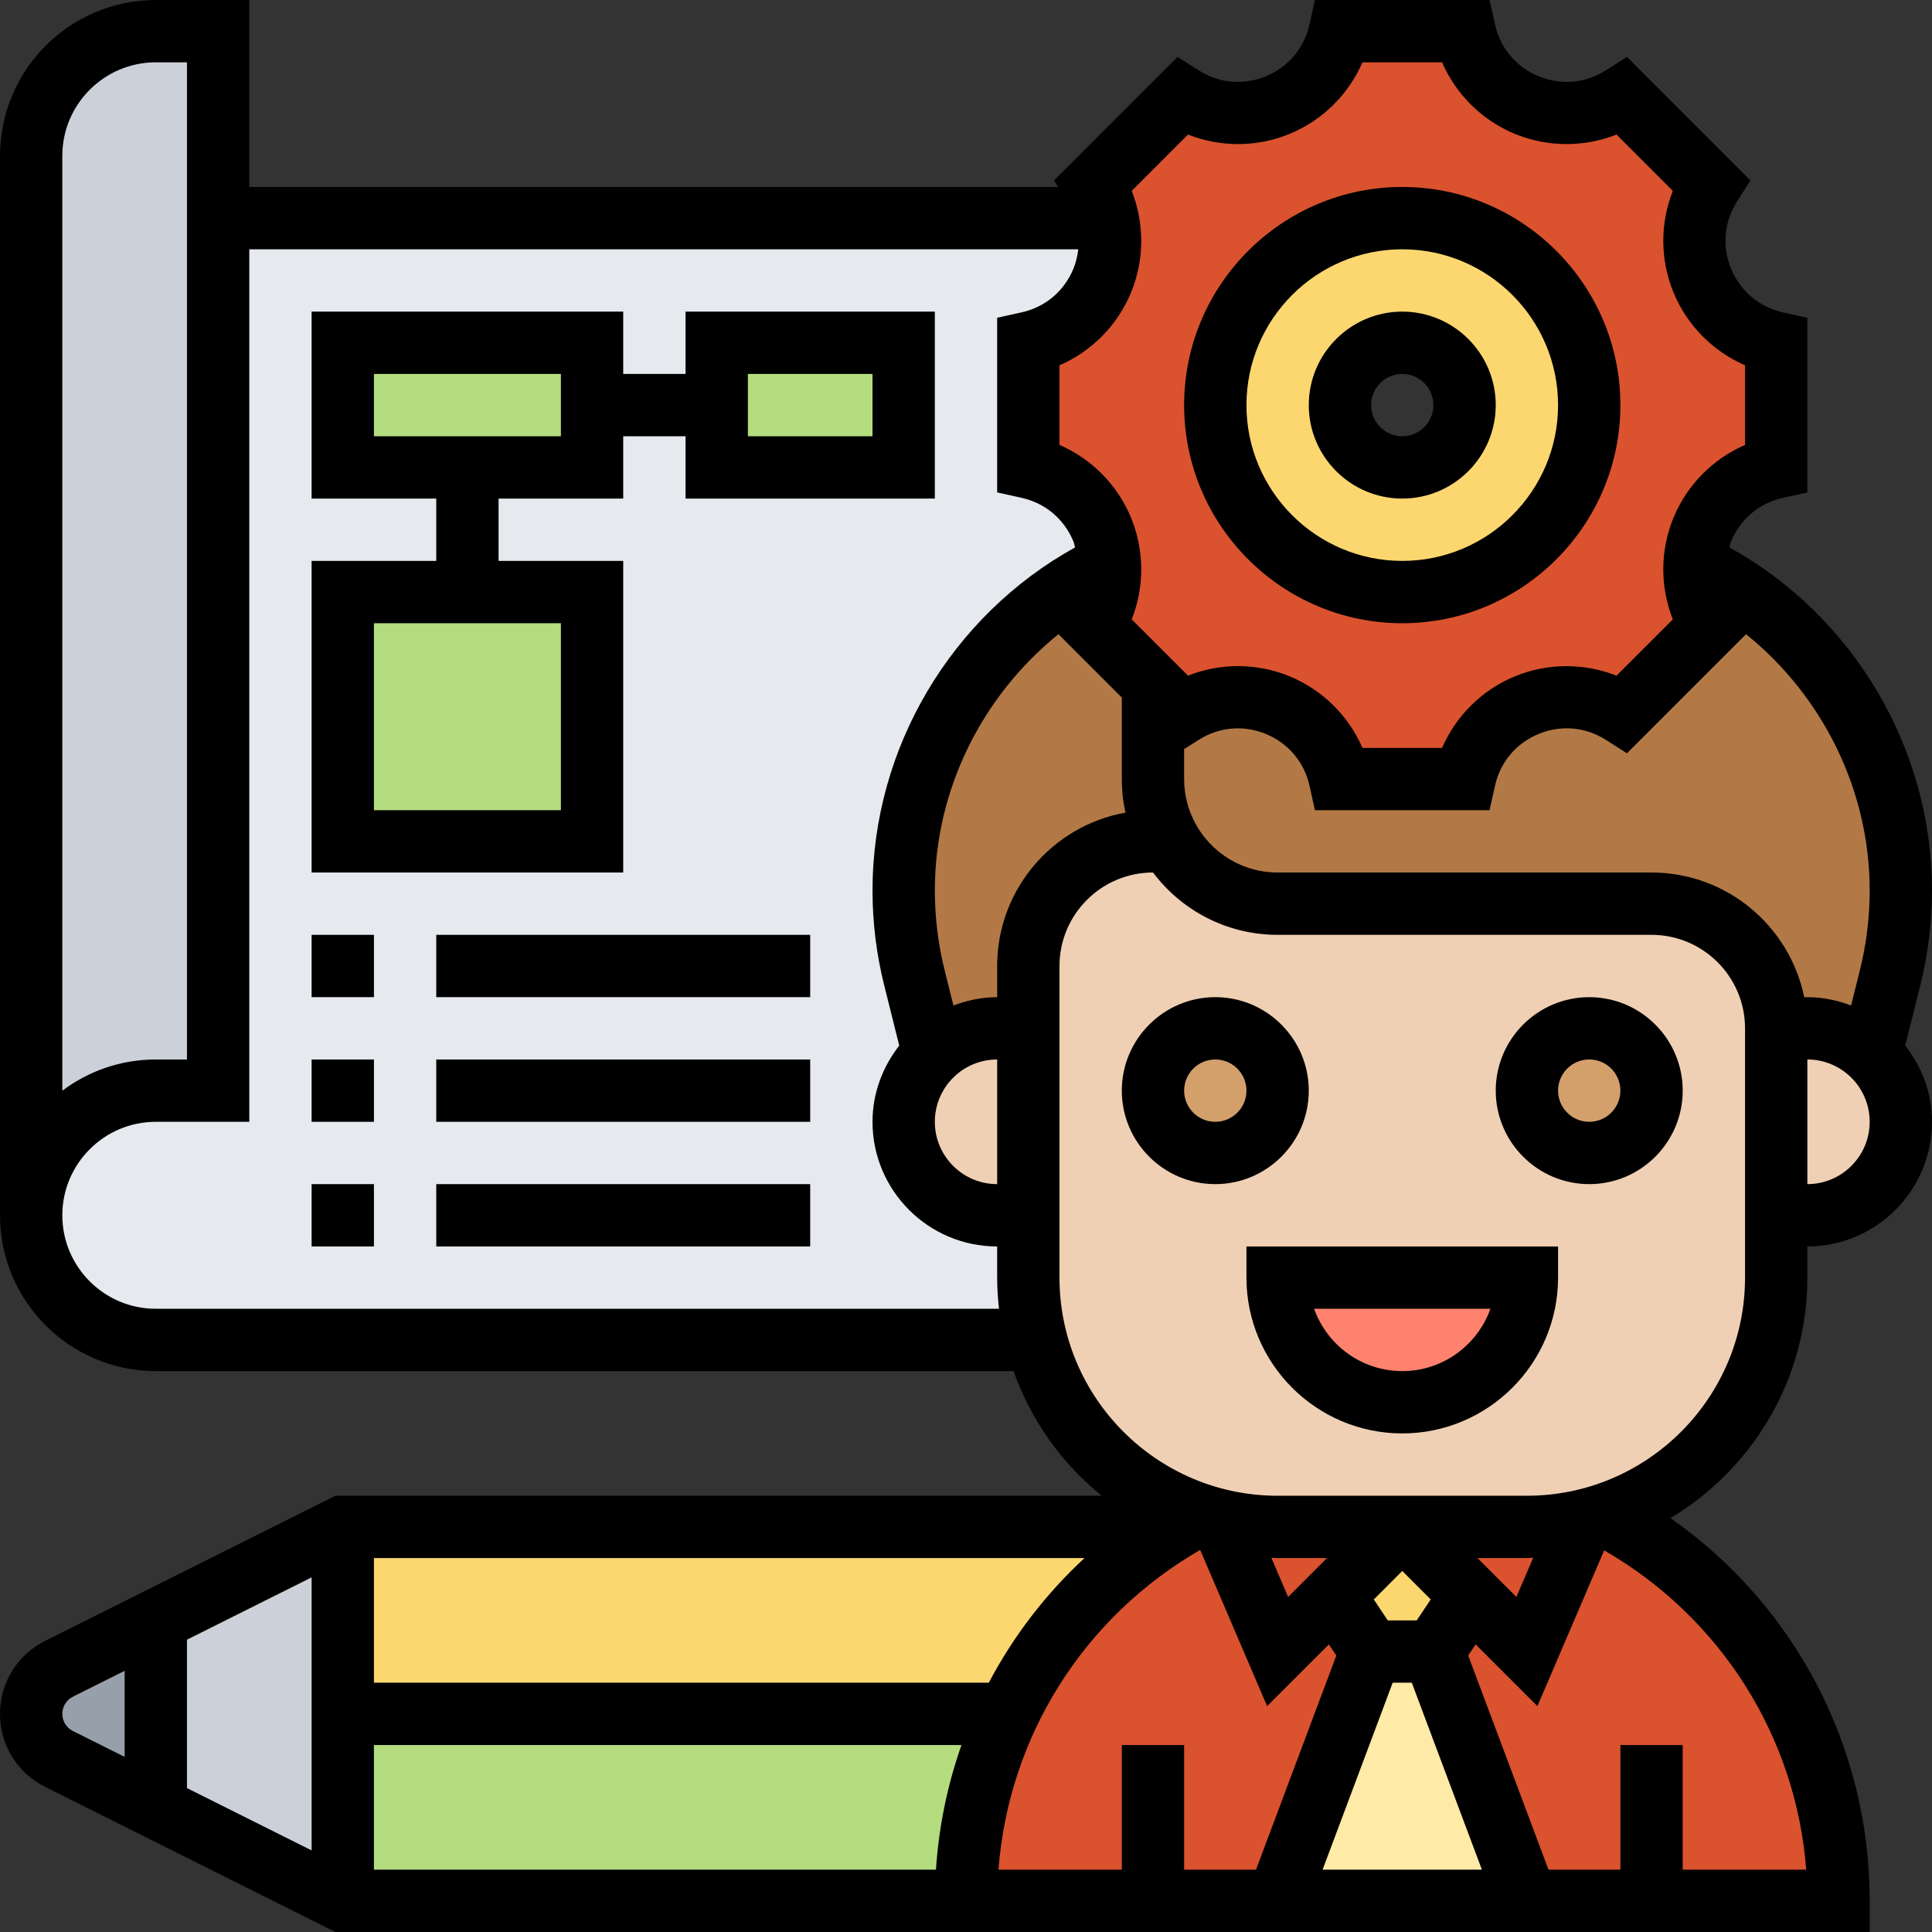
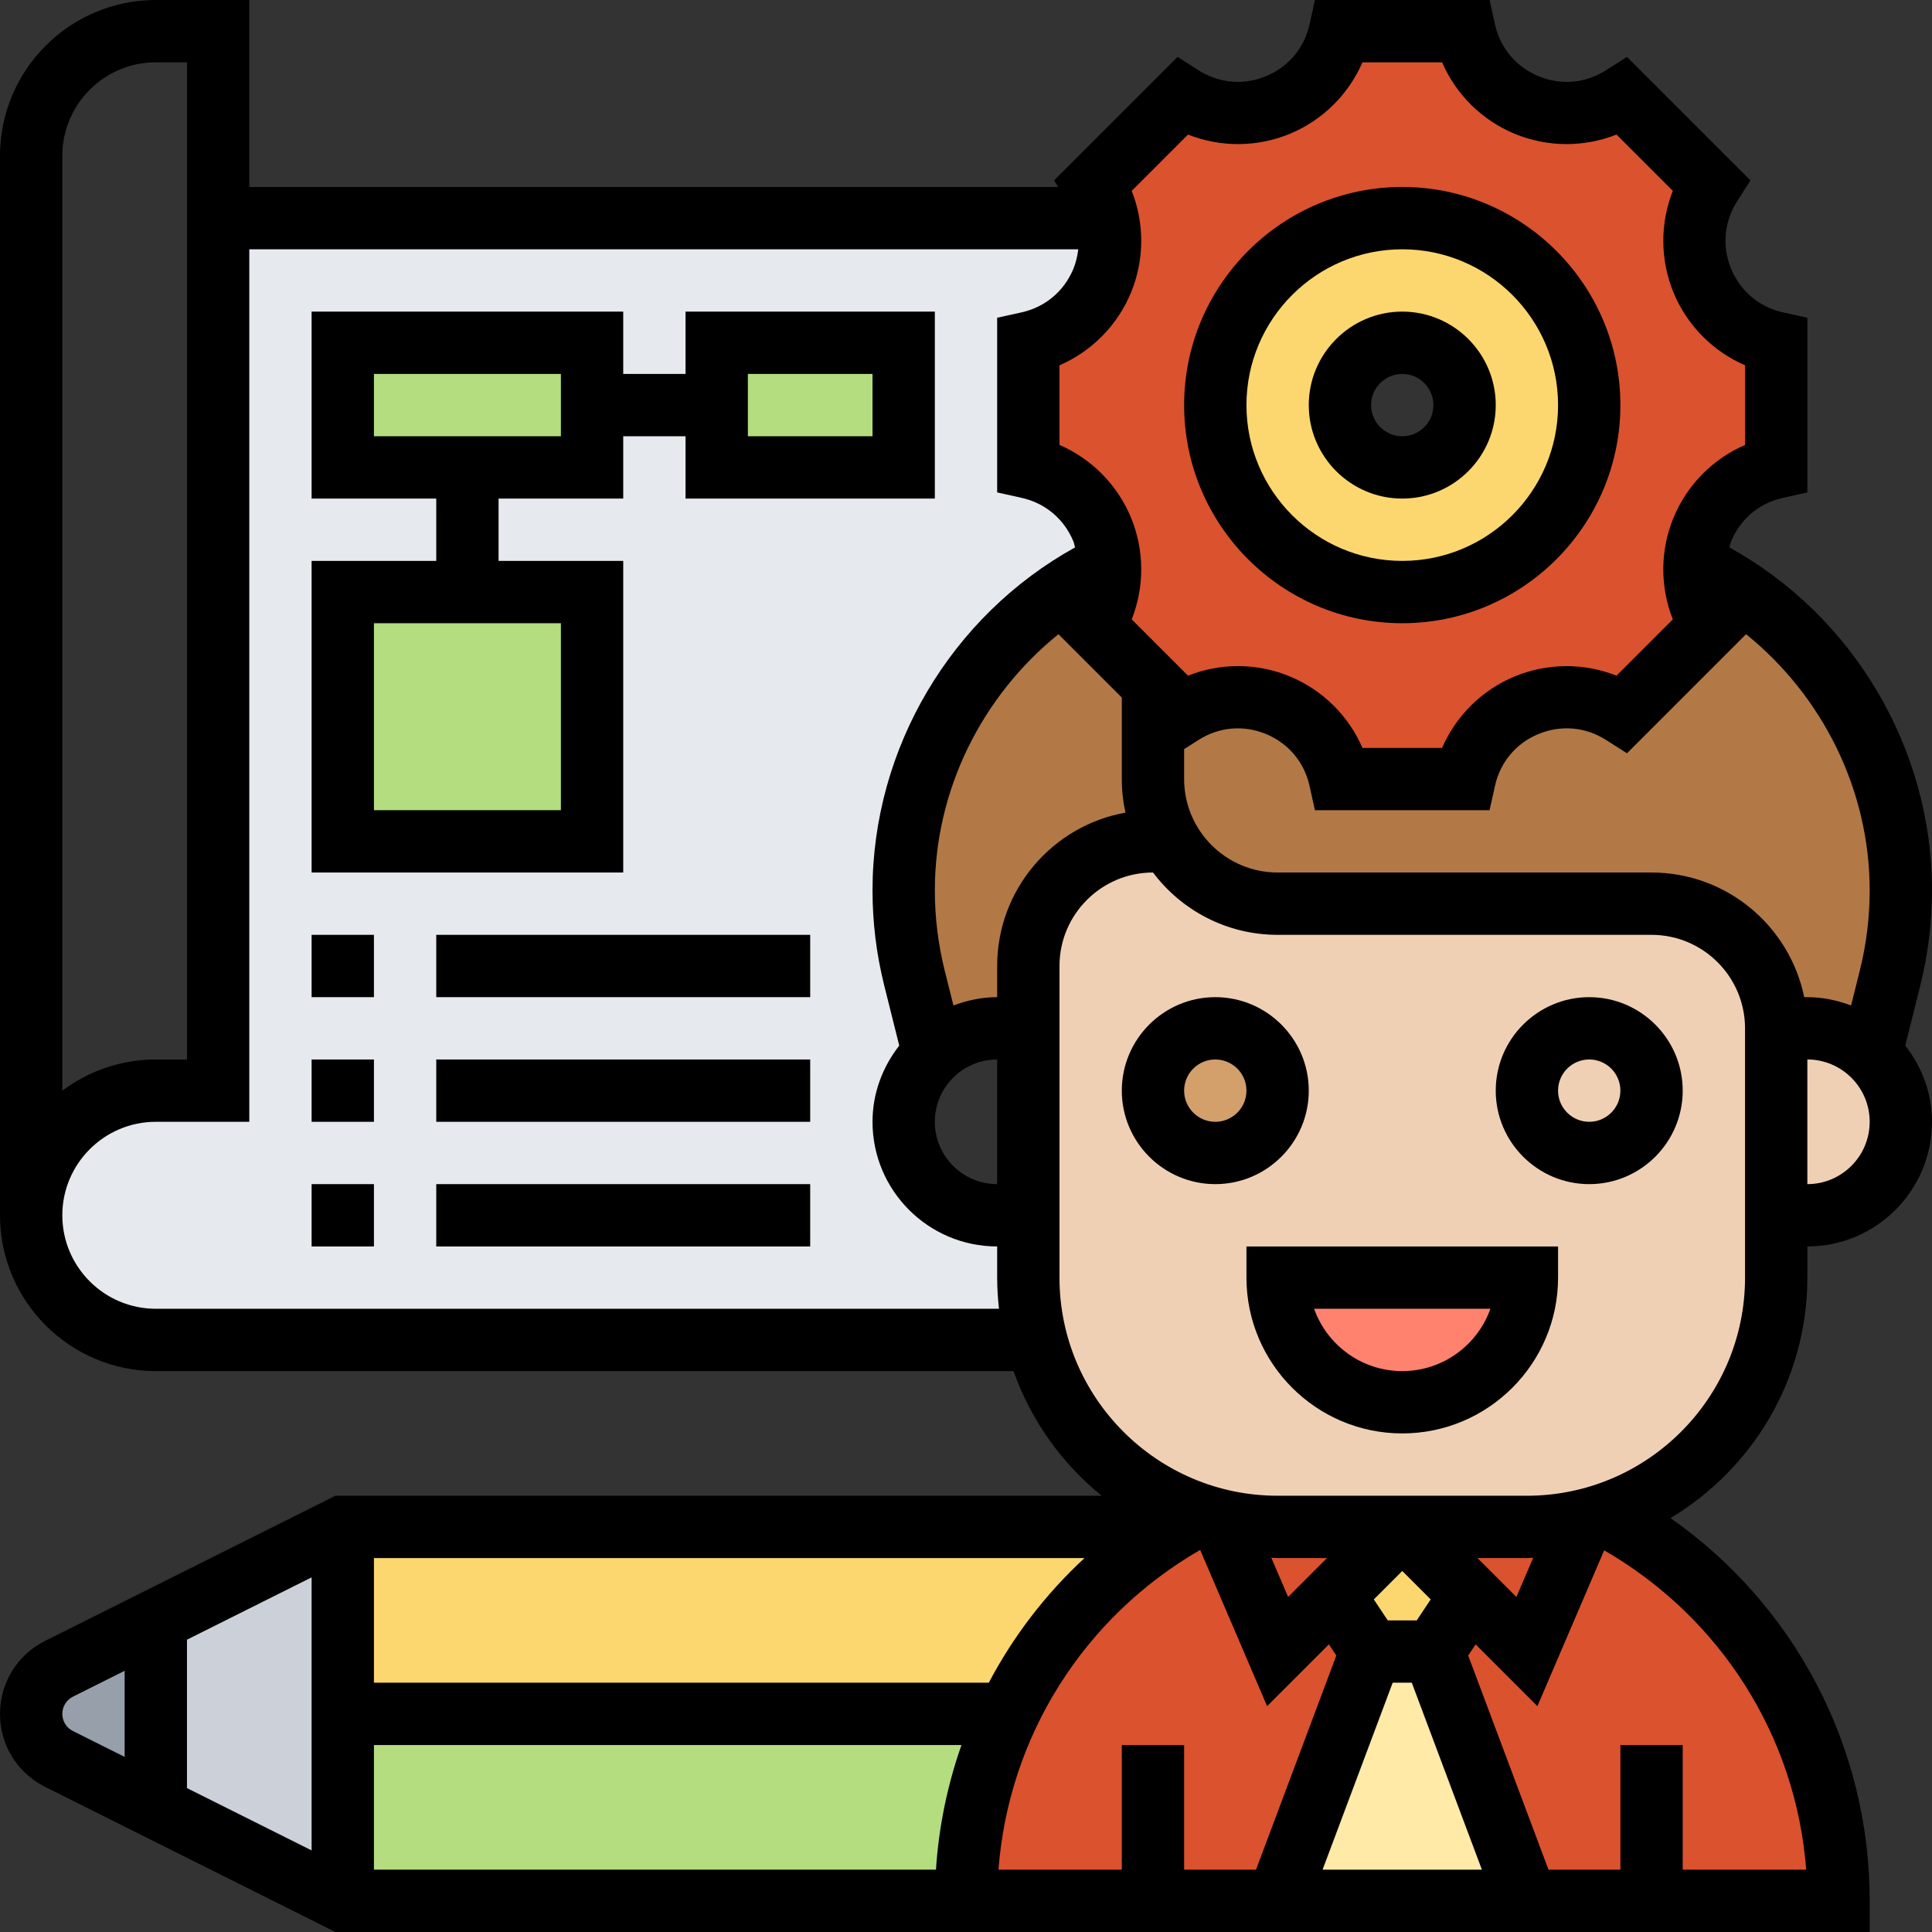
<svg xmlns="http://www.w3.org/2000/svg" width="100%" height="100%" viewBox="0 0 62 62" version="1.1" xml:space="preserve" style="fill-rule:evenodd;clip-rule:evenodd;stroke-linejoin:round;stroke-miterlimit:2;">
  <rect x="0" y="0" width="62" height="62" fill="#333333" stroke="none" />
  <g>
    <g>
      <g>
        <path d="M46,53L49,61L41,61L44,53L46,53Z" style="fill:rgb(255,234,167);fill-rule:nonzero;" />
      </g>
      <g>
        <path d="M47.2,51.2L46,53L44,53L42.8,51.2L45,49L47.2,51.2Z" style="fill:rgb(252,215,112);fill-rule:nonzero;" />
      </g>
      <g>
        <path d="M59,61L49,61L46,53L47.2,51.2L49,53L50.8,48.8C51.04,48.74 51.28,48.67 51.51,48.6C55.96,50.94 59,55.62 59,61Z" style="fill:rgb(219,82,46);fill-rule:nonzero;" />
      </g>
      <g>
        <path d="M41,61L31,61C31,58.85 31.48,56.82 32.36,55C33.54,52.5 35.44,50.42 37.79,49C38.02,48.86 38.26,48.73 38.5,48.6C38.73,48.68 38.96,48.74 39.2,48.8L41,53L42.8,51.2L44,53L41,61Z" style="fill:rgb(219,82,46);fill-rule:nonzero;" />
      </g>
      <g>
        <path d="M50.8,48.8L49,53L45,49L49,49C49.62,49 50.22,48.93 50.8,48.8Z" style="fill:rgb(219,82,46);fill-rule:nonzero;" />
      </g>
      <g>
        <path d="M45,49L41,53L39.2,48.8C39.78,48.93 40.38,49 41,49L45,49Z" style="fill:rgb(219,82,46);fill-rule:nonzero;" />
      </g>
      <g>
        <path d="M11,55L32.36,55C31.48,56.82 31,58.85 31,61L11,61L11,55Z" style="fill:rgb(180,221,127);fill-rule:nonzero;" />
      </g>
      <g>
        <path d="M11,49L37.79,49C35.44,50.42 33.54,52.5 32.36,55L11,55L11,49Z" style="fill:rgb(252,215,112);fill-rule:nonzero;" />
      </g>
      <g>
        <path d="M5,52L5,58L1.89,56.45C1.35,56.17 1,55.61 1,55C1,54.39 1.35,53.83 1.89,53.55L5,52Z" style="fill:rgb(150,159,170);fill-rule:nonzero;" />
      </g>
      <g>
        <path d="M11,49L11,61L5,58L5,52L11,49Z" style="fill:rgb(204,209,217);fill-rule:nonzero;" />
      </g>
      <g>
-         <path d="M7,1L7,35L5,35C3.9,35 2.9,35.45 2.17,36.17C1.45,36.9 1,37.9 1,39L1,5C1,2.79 2.79,1 5,1L7,1Z" style="fill:rgb(204,209,217);fill-rule:nonzero;" />
-       </g>
+         </g>
      <g>
        <path d="M35.54,7C35.6,7.24 35.63,7.48 35.63,7.72C35.63,9.22 34.61,10.64 33,11L33,15C34.55,15.35 35.55,16.67 35.62,18.11C33.66,19.04 32.01,20.5 30.84,22.31C29.68,24.11 29,26.26 29,28.58C29,29.52 29.12,30.46 29.35,31.38L29.95,33.81C29.36,34.36 29,35.14 29,36C29,36.83 29.34,37.58 29.88,38.12C30.42,38.66 31.17,39 32,39L33,39L33,41C33,41.69 33.09,42.36 33.25,43L5,43C2.79,43 1,41.21 1,39C1,37.9 1.45,36.9 2.17,36.17C2.9,35.45 3.9,35 5,35L7,35L7,7L35.54,7Z" style="fill:rgb(230,233,237);fill-rule:nonzero;" />
      </g>
      <g>
        <path d="M29,11L29,15L23,15L23,11L29,11Z" style="fill:rgb(180,221,127);fill-rule:nonzero;" />
      </g>
      <g>
        <path d="M19,19L19,27L11,27L11,19L19,19Z" style="fill:rgb(180,221,127);fill-rule:nonzero;" />
      </g>
      <g>
        <path d="M19,11L19,15L11,15L11,11L19,11Z" style="fill:rgb(180,221,127);fill-rule:nonzero;" />
      </g>
      <g>
        <path d="M54.38,18.11C54.37,18.17 54.37,18.22 54.37,18.28C54.37,18.88 54.54,19.5 54.9,20.07L52.07,22.9C51.5,22.54 50.88,22.37 50.28,22.37C48.78,22.37 47.36,23.39 47,25L43,25C42.5,22.73 39.89,21.65 37.93,22.9L35.1,20.07C35.46,19.5 35.63,18.88 35.63,18.28C35.63,18.22 35.63,18.17 35.62,18.11C33.66,19.04 32.01,20.5 30.84,22.31C29.68,24.11 29,26.26 29,28.58C29,29.52 29.12,30.46 29.35,31.38L29.95,33.81C30.48,33.31 31.2,33 32,33L33,33L33,31C33,28.79 34.79,27 37,27L37.54,27C38.23,28.2 39.52,29 41,29L53,29C55.21,29 57,30.79 57,33L58,33C58.8,33 59.52,33.31 60.05,33.81L60.65,31.38C60.88,30.46 61,29.52 61,28.58C61,23.95 58.29,19.97 54.38,18.11Z" style="fill:rgb(178,121,70);fill-rule:nonzero;" />
      </g>
      <g>
-         <path d="M35.54,7C35.47,6.64 35.32,6.27 35.1,5.93L37.93,3.1C38.5,3.46 39.12,3.63 39.72,3.63C41.22,3.63 42.64,2.61 43,1L47,1C47.36,2.61 48.78,3.63 50.28,3.63C50.88,3.63 51.5,3.46 52.07,3.1L54.9,5.93C54.54,6.5 54.37,7.12 54.37,7.72C54.37,9.22 55.39,10.64 57,11L57,15C55.45,15.35 54.45,16.67 54.38,18.11C54.37,18.17 54.37,18.22 54.37,18.28C54.37,18.88 54.54,19.5 54.9,20.07L52.07,22.9C51.5,22.54 50.88,22.37 50.28,22.37C48.78,22.37 47.36,23.39 47,25L43,25C42.5,22.73 39.89,21.65 37.93,22.9L35.1,20.07C35.46,19.5 35.63,18.88 35.63,18.28C35.63,18.22 35.63,18.17 35.62,18.11C35.55,16.67 34.55,15.35 33,15L33,11C34.61,10.64 35.63,9.22 35.63,7.72C35.63,7.48 35.6,7.24 35.54,7ZM51,13C51,9.69 48.31,7 45,7C41.69,7 39,9.69 39,13C39,16.31 41.69,19 45,19C48.31,19 51,16.31 51,13Z" style="fill:rgb(219,82,46);fill-rule:nonzero;" />
+         <path d="M35.54,7C35.47,6.64 35.32,6.27 35.1,5.93C38.5,3.46 39.12,3.63 39.72,3.63C41.22,3.63 42.64,2.61 43,1L47,1C47.36,2.61 48.78,3.63 50.28,3.63C50.88,3.63 51.5,3.46 52.07,3.1L54.9,5.93C54.54,6.5 54.37,7.12 54.37,7.72C54.37,9.22 55.39,10.64 57,11L57,15C55.45,15.35 54.45,16.67 54.38,18.11C54.37,18.17 54.37,18.22 54.37,18.28C54.37,18.88 54.54,19.5 54.9,20.07L52.07,22.9C51.5,22.54 50.88,22.37 50.28,22.37C48.78,22.37 47.36,23.39 47,25L43,25C42.5,22.73 39.89,21.65 37.93,22.9L35.1,20.07C35.46,19.5 35.63,18.88 35.63,18.28C35.63,18.22 35.63,18.17 35.62,18.11C35.55,16.67 34.55,15.35 33,15L33,11C34.61,10.64 35.63,9.22 35.63,7.72C35.63,7.48 35.6,7.24 35.54,7ZM51,13C51,9.69 48.31,7 45,7C41.69,7 39,9.69 39,13C39,16.31 41.69,19 45,19C48.31,19 51,16.31 51,13Z" style="fill:rgb(219,82,46);fill-rule:nonzero;" />
      </g>
      <g>
        <path d="M45,7C48.31,7 51,9.69 51,13C51,16.31 48.31,19 45,19C41.69,19 39,16.31 39,13C39,9.69 41.69,7 45,7ZM47,13C47,11.9 46.1,11 45,11C43.9,11 43,11.9 43,13C43,14.1 43.9,15 45,15C46.1,15 47,14.1 47,13Z" style="fill:rgb(252,215,112);fill-rule:nonzero;" />
      </g>
      <g>
        <path d="M60.05,33.81C60.64,34.36 61,35.14 61,36C61,36.83 60.66,37.58 60.12,38.12C59.58,38.66 58.83,39 58,39L57,39L57,33L58,33C58.8,33 59.52,33.31 60.05,33.81Z" style="fill:rgb(240,208,180);fill-rule:nonzero;" />
      </g>
      <g>
        <path d="M57,33L57,41C57,44.54 54.7,47.55 51.51,48.6C51.28,48.67 51.04,48.74 50.8,48.8C50.22,48.93 49.62,49 49,49L41,49C40.38,49 39.78,48.93 39.2,48.8C38.96,48.74 38.73,48.68 38.5,48.6C35.93,47.76 33.93,45.64 33.25,43C33.09,42.36 33,41.69 33,41L33,31C33,28.79 34.79,27 37,27L37.54,27C38.23,28.2 39.52,29 41,29L53,29C55.21,29 57,30.79 57,33Z" style="fill:rgb(240,208,180);fill-rule:nonzero;" />
      </g>
      <g>
-         <circle cx="51" cy="35" r="2" style="fill:rgb(211,160,108);" />
-       </g>
+         </g>
      <g>
        <path d="M41,41L49,41C49,42.1 48.55,43.1 47.83,43.83C47.1,44.55 46.1,45 45,45C42.79,45 41,43.21 41,41Z" style="fill:rgb(255,130,110);fill-rule:nonzero;" />
      </g>
      <g>
        <circle cx="39" cy="35" r="2" style="fill:rgb(211,160,108);" />
      </g>
      <g>
-         <path d="M33,33L33,39L32,39C31.17,39 30.42,38.66 29.88,38.12C29.34,37.58 29,36.83 29,36C29,35.14 29.36,34.36 29.95,33.81C30.48,33.31 31.2,33 32,33L33,33Z" style="fill:rgb(240,208,180);fill-rule:nonzero;" />
-       </g>
+         </g>
    </g>
    <g>
      <path d="M42,35C42,33.346 40.654,32 39,32C37.346,32 36,33.346 36,35C36,36.654 37.346,38 39,38C40.654,38 42,36.654 42,35ZM39,36C38.448,36 38,35.552 38,35C38,34.448 38.448,34 39,34C39.552,34 40,34.448 40,35C40,35.552 39.552,36 39,36Z" style="fill-rule:nonzero;" />
      <path d="M51,32C49.346,32 48,33.346 48,35C48,36.654 49.346,38 51,38C52.654,38 54,36.654 54,35C54,33.346 52.654,32 51,32ZM51,36C50.448,36 50,35.552 50,35C50,34.448 50.448,34 51,34C51.552,34 52,34.448 52,35C52,35.552 51.552,36 51,36Z" style="fill-rule:nonzero;" />
      <path d="M40,41C40,43.757 42.243,46 45,46C47.757,46 50,43.757 50,41L50,40L40,40L40,41ZM47.829,42C47.416,43.164 46.304,44 45,44C43.696,44 42.584,43.164 42.171,42L47.829,42Z" style="fill-rule:nonzero;" />
      <path d="M61.624,31.625C61.874,30.627 62,29.602 62,28.575C62,24.002 59.471,19.764 55.499,17.567C55.52,17.502 55.528,17.435 55.554,17.371C55.852,16.653 56.457,16.144 57.216,15.976L58,15.803L58,10.198L57.217,10.024C56.458,9.856 55.853,9.347 55.555,8.629C55.257,7.91 55.326,7.122 55.743,6.466L56.174,5.789L52.211,1.826L51.534,2.257C50.879,2.675 50.09,2.743 49.371,2.445C48.653,2.147 48.144,1.542 47.976,0.783L47.803,0L42.198,0L42.024,0.783C41.856,1.542 41.347,2.147 40.629,2.445C39.911,2.743 39.122,2.674 38.466,2.257L37.789,1.826L33.826,5.789L33.96,6L8,6L8,0L5,0C2.243,0 0,2.243 0,5L0,39C0,41.757 2.243,44 5,44L32.525,44C33.087,45.583 34.073,46.964 35.355,48L10.764,48L1.447,52.658C0.555,53.105 0,54.003 0,55C0,55.997 0.555,56.895 1.447,57.342L10.764,62L60.001,62L60.001,61C60.001,56.055 57.591,51.505 53.608,48.717C56.233,47.143 58,44.278 58,41L58,40C60.206,40 62,38.206 62,36C62,35.074 61.671,34.232 61.142,33.554L61.624,31.625ZM36.318,6.125L38.125,4.318C39.166,4.731 40.34,4.73 41.395,4.293C42.447,3.856 43.277,3.027 43.723,2L46.278,2C46.723,3.027 47.553,3.856 48.606,4.293C49.66,4.729 50.834,4.731 51.876,4.318L53.683,6.125C53.271,7.167 53.272,8.341 53.708,9.395C54.145,10.448 54.974,11.278 56.001,11.723L56.001,14.278C54.974,14.723 54.145,15.553 53.708,16.606C53.271,17.66 53.27,18.834 53.683,19.876L51.876,21.683C50.836,21.271 49.661,21.272 48.606,21.708C47.553,22.145 46.723,22.974 46.278,24.001L43.723,24.001C43.278,22.974 42.448,22.145 41.395,21.708C40.34,21.27 39.166,21.27 38.125,21.683L36.318,19.876C36.73,18.834 36.729,17.66 36.293,16.606C35.856,15.553 35.027,14.723 34,14.278L34,11.723C35.027,11.278 35.856,10.448 36.293,9.395C36.729,8.341 36.73,7.167 36.318,6.125ZM36.117,26.078C33.779,26.496 32,28.544 32,31L32,32C31.505,32 31.035,32.102 30.597,32.267L30.315,31.14C30.106,30.301 30,29.438 30,28.575C30,25.348 31.512,22.336 33.967,20.352L36,22.385L36,25C36,25.37 36.04,25.73 36.117,26.078ZM32,34L32,38C30.897,38 30,37.103 30,36C30,34.897 30.897,34 32,34ZM2,5C2,3.346 3.346,2 5,2L6,2L6,34L5,34C3.875,34 2.836,34.373 2,35.002L2,5ZM5,42C3.346,42 2,40.654 2,39C2,37.346 3.346,36 5,36L8,36L8,8L34.603,8C34.577,8.212 34.53,8.423 34.445,8.629C34.147,9.347 33.542,9.856 32.783,10.024L32,10.197L32,15.802L32.783,15.976C33.542,16.144 34.147,16.653 34.445,17.371C34.472,17.435 34.479,17.502 34.5,17.567C30.529,19.764 28,24.002 28,28.575C28,29.601 28.126,30.627 28.376,31.625L28.858,33.554C28.329,34.232 28,35.074 28,36C28,38.206 29.794,40 32,40L32,41C32,41.338 32.022,41.671 32.059,42L5,42ZM36,56L36,60L32.042,60C32.368,55.723 34.777,51.894 38.515,49.739L40.663,54.752L42.645,52.77L42.884,53.128L40.307,60L38,60L38,56L36,56ZM31.732,54L12,54L12,50L34.803,50C33.554,51.156 32.517,52.509 31.732,54ZM10,59.382L6,57.382L6,52.619L10,50.619L10,59.382ZM12,56L30.855,56C30.406,57.274 30.127,58.617 30.036,60L12,60L12,56ZM44.693,54L45.306,54L47.556,60L42.443,60L44.693,54ZM45.465,52L44.535,52L44.087,51.328L45,50.414L45.913,51.327L45.465,52ZM47.415,50L49,50C49.068,50 49.134,49.991 49.202,49.99L48.663,51.248L47.415,50ZM41.337,51.248L40.798,49.99C40.866,49.991 40.932,50 41,50L42.585,50L41.337,51.248ZM2,55C2,54.765 2.131,54.553 2.342,54.447L4,53.618L4,56.381L2.343,55.552C2.131,55.447 2,55.235 2,55ZM57.963,60L54,60L54,56L52,56L52,60L49.693,60L47.116,53.128L47.355,52.77L49.337,54.752L51.48,49.752C55.217,51.909 57.637,55.724 57.963,60ZM56,41C56,44.859 52.859,48 49,48L41,48C37.141,48 34,44.859 34,41L34,31C34,29.346 35.346,28 37,28L37.002,28C37.915,29.214 39.367,30 41,30L53,30C54.654,30 56,31.346 56,33L56,41ZM53,28L41,28C39.346,28 38,26.654 38,25L38,24.04L38.466,23.744C39.122,23.326 39.911,23.259 40.629,23.556C41.347,23.854 41.856,24.459 42.024,25.218L42.197,26L47.802,26L47.976,25.217C48.144,24.458 48.653,23.853 49.371,23.555C50.09,23.258 50.879,23.326 51.534,23.743L52.211,24.174L56.033,20.352C58.488,22.336 60,25.348 60,28.575C60,29.438 59.894,30.301 59.685,31.14L59.403,32.267C58.965,32.102 58.495,32 58,32L57.899,32C57.434,29.721 55.414,28 53,28ZM58,38L58,34C59.103,34 60,34.897 60,36C60,37.103 59.103,38 58,38Z" style="fill-rule:nonzero;" />
      <path d="M45,20C48.859,20 52,16.859 52,13C52,9.141 48.859,6 45,6C41.141,6 38,9.141 38,13C38,16.859 41.141,20 45,20ZM45,8C47.757,8 50,10.243 50,13C50,15.757 47.757,18 45,18C42.243,18 40,15.757 40,13C40,10.243 42.243,8 45,8Z" style="fill-rule:nonzero;" />
      <path d="M45,16C46.654,16 48,14.654 48,13C48,11.346 46.654,10 45,10C43.346,10 42,11.346 42,13C42,14.654 43.346,16 45,16ZM45,12C45.552,12 46,12.448 46,13C46,13.552 45.552,14 45,14C44.448,14 44,13.552 44,13C44,12.448 44.448,12 45,12Z" style="fill-rule:nonzero;" />
      <path d="M20,18L16,18L16,16L20,16L20,14L22,14L22,16L30,16L30,10L22,10L22,12L20,12L20,10L10,10L10,16L14,16L14,18L10,18L10,28L20,28L20,18ZM24,12L28,12L28,14L24,14L24,12ZM12,12L18,12L18,14L12,14L12,12ZM18,26L12,26L12,20L18,20L18,26Z" style="fill-rule:nonzero;" />
      <rect x="10" y="30" width="2" height="2" />
      <rect x="14" y="30" width="12" height="2" />
      <rect x="10" y="34" width="2" height="2" />
      <rect x="14" y="34" width="12" height="2" />
      <rect x="10" y="38" width="2" height="2" />
      <rect x="14" y="38" width="12" height="2" />
    </g>
  </g>
</svg>